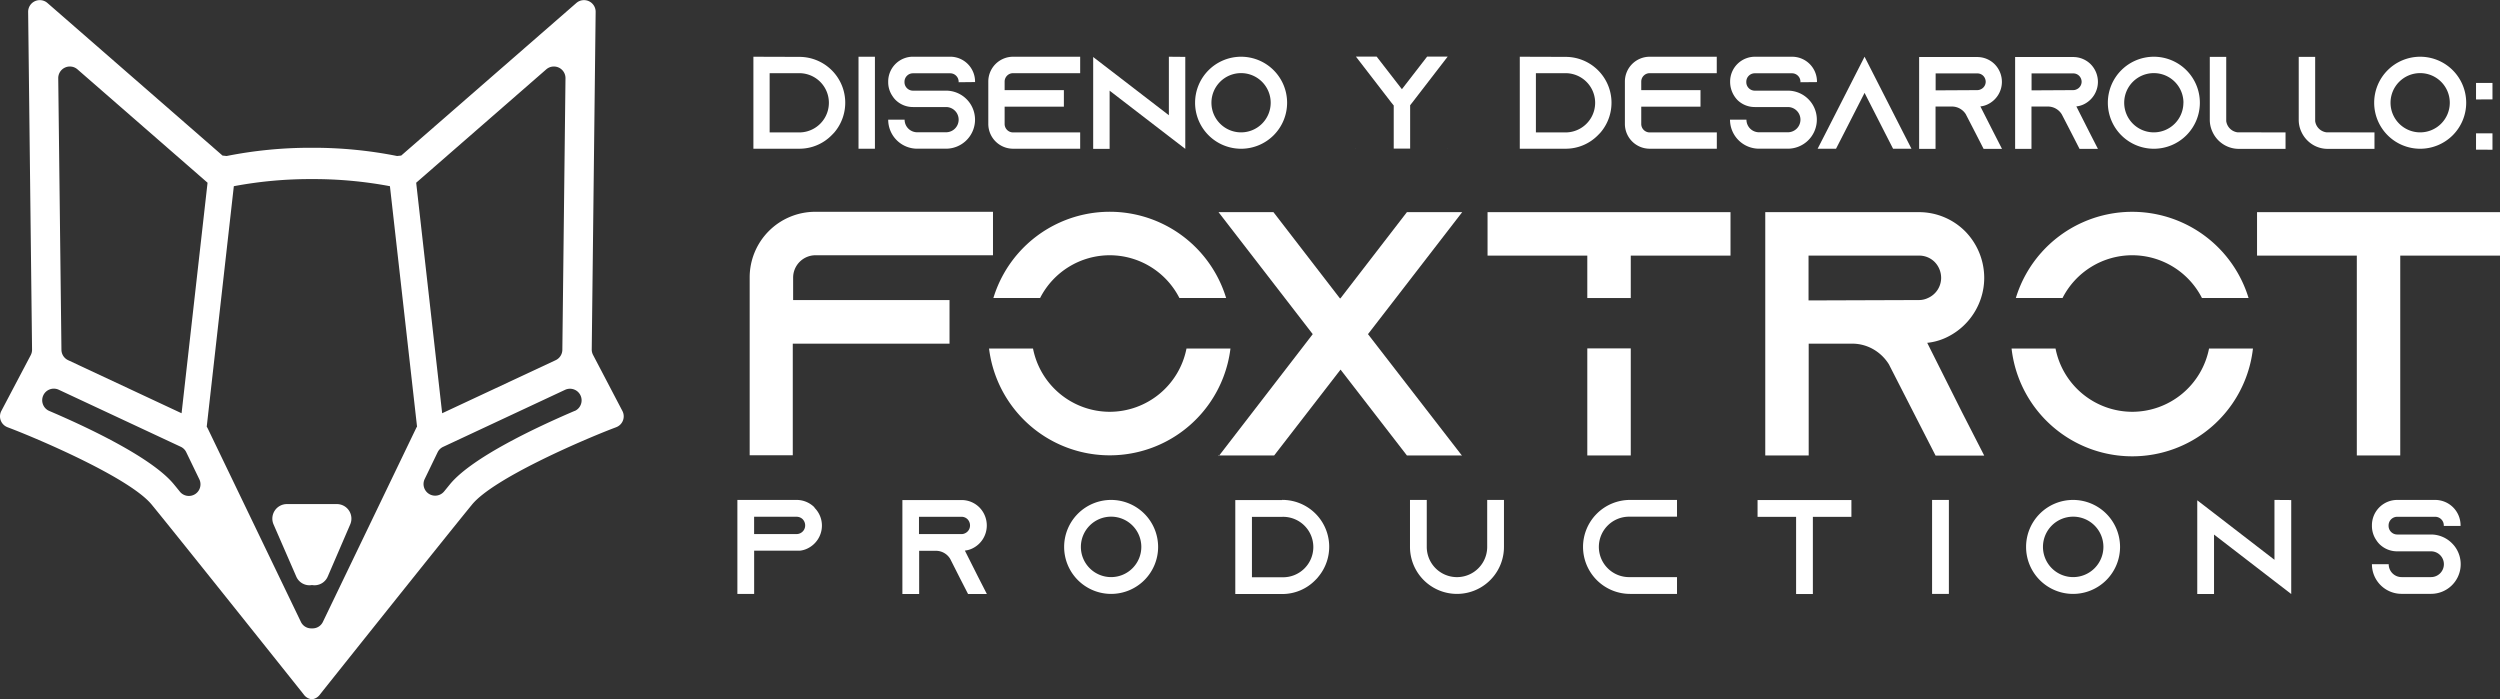
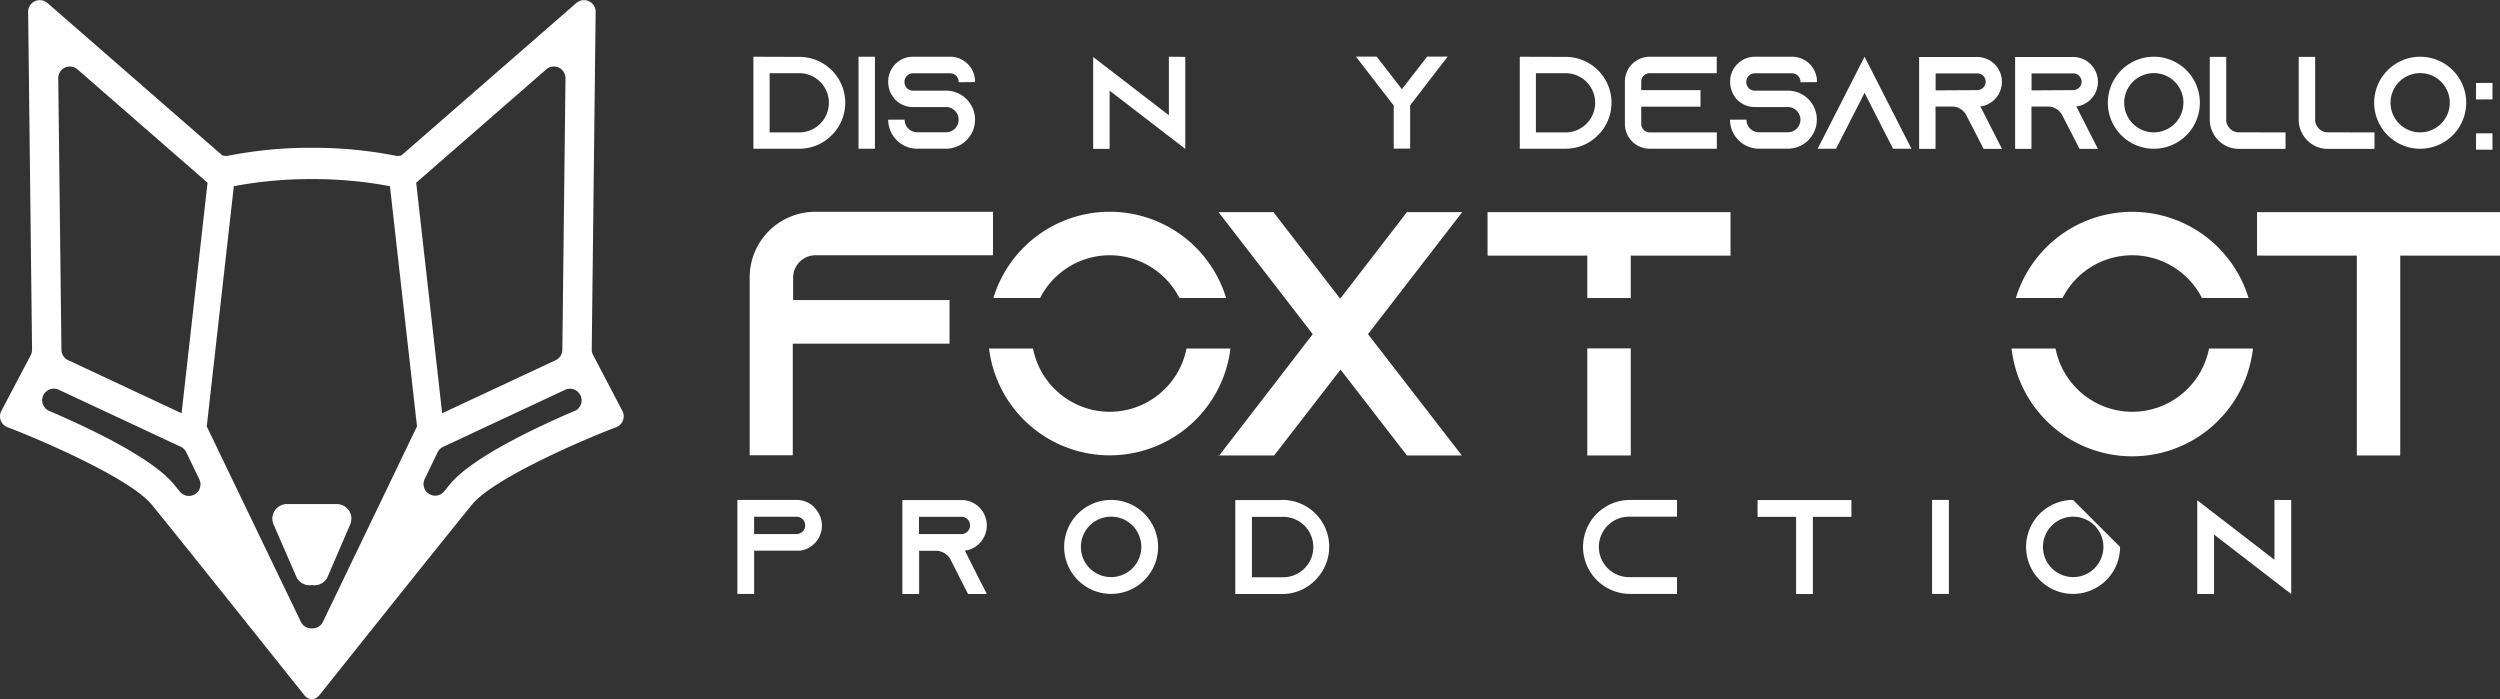
<svg xmlns="http://www.w3.org/2000/svg" viewBox="0 0 843.87 236.08">
  <rect x="0" y="0" width="843.87" height="236.08" fill="#333333" stroke="none" />
  <defs>
    <style>.cls-1{fill:#fff;}</style>
  </defs>
  <g id="Capa_2" data-name="Capa 2">
    <g id="Capa_1-2" data-name="Capa 1">
      <path class="cls-1" d="M374.59,86.16a26.42,26.42,0,0,1,23.52,14.44h15.77a41.06,41.06,0,0,0-78.57,0h15.77A26.42,26.42,0,0,1,374.59,86.16Z" />
      <path class="cls-1" d="M374.59,139a26.44,26.44,0,0,1-25.9-21.36H333.85a41.05,41.05,0,0,0,81.49,0H400.5A26.45,26.45,0,0,1,374.59,139Z" />
      <polygon class="cls-1" points="493.32 153.97 493.32 153.74 493.21 153.74 493.32 153.97" />
      <polygon class="cls-1" points="411.2 153.97 411.43 153.74 411.2 153.74 411.2 153.97" />
      <polygon class="cls-1" points="550.46 86.28 584.13 86.28 584.13 71.61 502.12 71.61 502.12 86.28 535.79 86.28 535.79 100.6 550.46 100.6 550.46 86.28" />
      <rect class="cls-1" x="535.79" y="117.6" width="14.67" height="36.14" />
      <path class="cls-1" d="M719.75,139a26.45,26.45,0,0,1-25.91-21.36H679a41,41,0,0,0,81.48,0H745.66A26.46,26.46,0,0,1,719.75,139Z" />
      <path class="cls-1" d="M719.75,86.16a26.44,26.44,0,0,1,23.52,14.44H759a41.06,41.06,0,0,0-78.56,0h15.76A26.42,26.42,0,0,1,719.75,86.16Z" />
      <polygon class="cls-1" points="761.86 71.61 761.86 86.28 795.54 86.28 795.54 117.6 795.54 122.83 795.54 153.74 810.2 153.74 810.2 120.83 810.2 117.6 810.2 86.28 843.87 86.28 843.87 71.61 761.86 71.61" />
      <path class="cls-1" d="M274.9,171.24a8.49,8.49,0,0,0-6-2.49h-20v31.72h5.66V185.88h15.18v0H270a7.58,7.58,0,0,0,2.44-.68,8.59,8.59,0,0,0,5-7.79,8.49,8.49,0,0,0-2.49-6ZM270.1,180V180a2.68,2.68,0,0,1-1.18.27H254.55v-5.84h14.37a2.9,2.9,0,0,1,2,.81,3,3,0,0,1,.86,2.09A2.87,2.87,0,0,1,270.1,180Z" />
      <path class="cls-1" d="M333.09,177.36a8.7,8.7,0,0,0-2.49-6.08,8.49,8.49,0,0,0-6-2.49h-20v31.72h5.66V185.92h5.67a5.62,5.62,0,0,1,4.8,2.72l.14.27,3,5.94,2.9,5.66h6.35l-2.9-5.66-4.53-9a7.58,7.58,0,0,0,2.44-.68A8.59,8.59,0,0,0,333.09,177.36ZM325.75,180a2.56,2.56,0,0,1-1.18.28l-14.37,0v-5.84h14.37a2.86,2.86,0,0,1,2,.81,3,3,0,0,1,.86,2.09A2.87,2.87,0,0,1,325.75,180Z" />
      <path class="cls-1" d="M375.05,168.75a15.86,15.86,0,1,0,15.87,15.86A15.88,15.88,0,0,0,375.05,168.75Zm0,26.05a10.2,10.2,0,1,1,10.2-10.19A10.2,10.2,0,0,1,375.05,194.8Z" />
      <path class="cls-1" d="M432.79,168.79l-15.82,0v31.72h15.87A15.57,15.57,0,0,0,444,195.8c.32-.32.64-.63.91-1a15.82,15.82,0,0,0-12.1-26.06Zm0,26.06h-10.2V174.46h10.2a10.2,10.2,0,1,1,0,20.39Z" />
-       <path class="cls-1" d="M502,184.61a10.2,10.2,0,0,1-20.4,0V168.75h-5.66v15.86a15.86,15.86,0,0,0,31.72,0V168.75H502Z" />
      <path class="cls-1" d="M534.35,184.61a15.88,15.88,0,0,0,15.86,15.86h15.86V194.8H550.21a10.2,10.2,0,1,1,0-20.39h15.86v-5.66H550.21A15.87,15.87,0,0,0,534.35,184.61Z" />
      <polygon class="cls-1" points="593.26 174.46 606.27 174.46 606.27 200.51 611.93 200.51 611.93 174.46 624.94 174.46 624.94 168.79 593.26 168.79 593.26 174.46" />
      <rect class="cls-1" x="652.17" y="168.75" width="5.67" height="31.72" />
-       <path class="cls-1" d="M699.76,168.75a15.86,15.86,0,1,0,15.86,15.86A15.87,15.87,0,0,0,699.76,168.75Zm0,26.05A10.2,10.2,0,1,1,710,184.61,10.21,10.21,0,0,1,699.76,194.8Z" />
+       <path class="cls-1" d="M699.76,168.75a15.86,15.86,0,1,0,15.86,15.86Zm0,26.05A10.2,10.2,0,1,1,710,184.61,10.21,10.21,0,0,1,699.76,194.8Z" />
      <polygon class="cls-1" points="767.74 188.96 747.34 173.23 741.68 168.88 741.68 200.51 747.34 200.51 747.34 180.44 767.74 196.16 773.4 200.51 773.4 168.79 767.74 168.75 767.74 188.96" />
-       <path class="cls-1" d="M822,168.75H809.16a8.54,8.54,0,0,0-8.52,8.56v.18a8.44,8.44,0,0,0,1.49,4.85,8,8,0,0,0,1.09,1.36,8.44,8.44,0,0,0,5.94,2.4h11.42a4.35,4.35,0,1,1,0,8.7h-9.93a4.35,4.35,0,0,1-4.35-4.35h-5.66a10,10,0,0,0,10,10h9.93a10,10,0,0,0,7.75-16.36c-.14-.14-.23-.27-.37-.41a10,10,0,0,0-7.38-3.26H809.16a2.92,2.92,0,0,1-2.9-2.9v-.18a2.92,2.92,0,0,1,2.9-2.9H822a2.92,2.92,0,0,1,2.9,2.9v.18l5.66,0v-.18A8.58,8.58,0,0,0,822,168.75Z" />
      <polygon class="cls-1" points="452.55 100.6 452.2 100.6 452.38 100.82 452.55 100.6" />
      <path class="cls-1" d="M267.72,93.67a7.56,7.56,0,0,1,7.51-7.51h59.95V71.49H275.11a22.14,22.14,0,0,0-22.06,22.18v60H267.6V116h52.91V101.29H267.72V93.67Z" />
      <polygon class="cls-1" points="461.76 112.79 471.18 100.6 493.56 71.61 493.32 71.61 474.9 71.61 452.55 100.6 452.38 100.82 452.2 100.6 429.85 71.61 411.31 71.61 433.7 100.6 443.11 112.79 439.41 117.6 411.55 153.74 430.09 153.74 452.5 124.76 474.9 153.74 493.21 153.74 493.32 153.74 493.44 153.74 465.48 117.6 461.76 112.79" />
-       <path class="cls-1" d="M651.47,117.6l-.94-1.88a19.73,19.73,0,0,0,6.34-1.75,22.32,22.32,0,0,0,11.82-13.37,22,22,0,0,0,1.08-6.81,22.48,22.48,0,0,0-6.45-15.73,22,22,0,0,0-15.61-6.45H595.86v82.13h14.66V116h14.67a14.32,14.32,0,0,1,6.68,1.64,14.94,14.94,0,0,1,5.76,5.4l.35.7,7.86,15.37,7.51,14.67h16.42l-7.51-14.67Zm-41-16.19V86.28h37.19A7.35,7.35,0,0,1,653,88.39a7.7,7.7,0,0,1,2.23,5.4,7.45,7.45,0,0,1-4.45,6.8h0a6.94,6.94,0,0,1-3,.69Z" />
      <path class="cls-1" d="M113.71,170.15H96.84A4.91,4.91,0,0,0,92.33,177L100,194.61a4.85,4.85,0,0,0,5.31,2.87,4.86,4.86,0,0,0,5.32-2.87L118.22,177A4.91,4.91,0,0,0,113.71,170.15Z" />
      <path class="cls-1" d="M210.09,138.72l-9.9-18.91a3.94,3.94,0,0,1-.45-1.87L201.06,4a3.93,3.93,0,0,0-6.5-3L135.43,52.51l-1.39.15a144.55,144.55,0,0,0-28.51-2.78H105A144.62,144.62,0,0,0,76.5,52.66l-1.39-.15L16,1a3.93,3.93,0,0,0-6.5,3l1.32,114a3.93,3.93,0,0,1-.44,1.87L.45,138.72a3.92,3.92,0,0,0,2.06,5.48l1.33.51C14.58,148.86,44,161.56,51.2,170.33c9.47,11.56,50.29,62.8,50.71,63.31l.78,1A3.88,3.88,0,0,0,105,236v.08l.26,0,.26,0V236a3.82,3.82,0,0,0,2.32-1.37l.79-1c.41-.51,41.23-51.75,50.7-63.31,7.19-8.77,36.62-21.47,47.36-25.62l1.34-.51A3.92,3.92,0,0,0,210.09,138.72ZM184.38,23.42a3.92,3.92,0,0,1,6.5,3l-1.06,91.66a3.92,3.92,0,0,1-2.26,3.5l-38.31,17.91-8.77-77.81Zm-158.22,0,43.9,38.26-8.77,77.81L23,121.58a3.92,3.92,0,0,1-2.26-3.5L19.66,26.42A3.92,3.92,0,0,1,26.16,23.42ZM60.63,165.85c-.73-.91-1.38-1.7-1.93-2.37-7.43-9.06-29.29-19.31-42.13-24.79a3.92,3.92,0,1,1,3.2-7.16L61,150.8a3.86,3.86,0,0,1,1.87,1.85l4.35,9A3.92,3.92,0,0,1,60.63,165.85Zm79.81-21.27L109,209.9a3.84,3.84,0,0,1-3.44,2.21v0H105v0a3.85,3.85,0,0,1-3.44-2.21L70.1,144.58a4.37,4.37,0,0,0-.32-.55l9.15-81.18a139.61,139.61,0,0,1,26.34-2.4,139.79,139.79,0,0,1,26.35,2.4L140.77,144A4.45,4.45,0,0,0,140.44,144.58ZM194,138.69c-12.83,5.48-34.7,15.73-42.13,24.79l-1.93,2.37a3.92,3.92,0,0,1-6.58-4.17l4.35-9a3.88,3.88,0,0,1,1.88-1.85l41.21-19.27a3.92,3.92,0,1,1,3.2,7.16Z" />
      <path class="cls-1" d="M269.79,19.2a15.48,15.48,0,0,1,11.84,25.5c-.27.31-.58.62-.89.93a15.23,15.23,0,0,1-10.91,4.57H254.31V19.15Zm-10,25.5h10a10,10,0,0,0,0-20h-10Z" />
      <path class="cls-1" d="M289.79,50.2V19.15h5.54V50.2Z" />
      <path class="cls-1" d="M323.59,27.76v-.18a2.86,2.86,0,0,0-2.84-2.84h-12.6a2.86,2.86,0,0,0-2.84,2.84v.18a2.86,2.86,0,0,0,2.84,2.84h11.18a9.76,9.76,0,0,1,7.23,3.19c.13.13.22.26.35.4a9.8,9.8,0,0,1-7.58,16h-9.72a9.8,9.8,0,0,1-9.8-9.8h5.54a4.26,4.26,0,0,0,4.26,4.26h9.72a4.26,4.26,0,1,0,0-8.52H308.15a8.31,8.31,0,0,1-5.81-2.35,7.7,7.7,0,0,1-1.07-1.33,8.25,8.25,0,0,1-1.46-4.75v-.18a8.37,8.37,0,0,1,8.34-8.38h12.6a8.4,8.4,0,0,1,8.38,8.38v.18Z" />
-       <path class="cls-1" d="M339.11,27.53v2.89h20V36h-20v5.86a2.86,2.86,0,0,0,2.83,2.84h22.67V50.2H341.94a8.37,8.37,0,0,1-8.34-8.38V27.53a8.37,8.37,0,0,1,8.34-8.38h22.67V24.7H341.94A2.85,2.85,0,0,0,339.11,27.53Z" />
      <path class="cls-1" d="M400.09,19.2V50.25L394.55,46l-20-15.39V50.25H369v-31l5.55,4.26,20,15.39V19.15Z" />
-       <path class="cls-1" d="M434.46,34.68a15.53,15.53,0,1,1-15.52-15.53A15.53,15.53,0,0,1,434.46,34.68Zm-5.54,0a10,10,0,1,0-10,10A10,10,0,0,0,428.92,34.68Z" />
      <path class="cls-1" d="M457.61,50.2h.09l-.09.09Zm31.05-31.09-12,15.57-.67.84V50.16h-5.54V35.61l-.76-.93-12-15.57h7l8.52,11,8.51-11Zm-.05,31.09h.05v.09Z" />
      <path class="cls-1" d="M528.44,19.2a15.48,15.48,0,0,1,11.84,25.5c-.27.31-.58.62-.89.93a15.23,15.23,0,0,1-10.91,4.57H513V19.15Zm-10,25.5h10a10,10,0,0,0,0-20h-10Z" />
      <path class="cls-1" d="M554,27.53v2.89h20V36H554v5.86a2.86,2.86,0,0,0,2.84,2.84h22.67V50.2H556.82a8.37,8.37,0,0,1-8.34-8.38V27.53a8.37,8.37,0,0,1,8.34-8.38h22.67V24.7H556.82A2.86,2.86,0,0,0,554,27.53Z" />
      <path class="cls-1" d="M607.74,27.76v-.18a2.86,2.86,0,0,0-2.84-2.84H592.3a2.86,2.86,0,0,0-2.84,2.84v.18a2.86,2.86,0,0,0,2.84,2.84h11.18a9.76,9.76,0,0,1,7.23,3.19c.13.13.22.26.35.4a9.8,9.8,0,0,1-7.58,16h-9.72a9.8,9.8,0,0,1-9.8-9.8h5.55a4.25,4.25,0,0,0,4.25,4.26h9.72a4.26,4.26,0,1,0,0-8.52H592.3a8.31,8.31,0,0,1-5.81-2.35A8.89,8.89,0,0,1,584,27.71v-.18a8.37,8.37,0,0,1,8.34-8.38h12.6a8.4,8.4,0,0,1,8.38,8.38v.18Z" />
      <path class="cls-1" d="M645.21,50.2H639l-2.83-5.54-6.79-13.31-6.79,13.31-2.84,5.54h-6.21l2.84-5.54,13-25.51,13,25.51Z" />
      <path class="cls-1" d="M672.93,44.7l2.84,5.55h-6.21l-2.84-5.55-3-5.81-.13-.27a5.52,5.52,0,0,0-4.7-2.66h-5.55V50.25h-5.54v-31h19.6a8.34,8.34,0,0,1,5.9,2.43,8.51,8.51,0,0,1,2.44,5.95,8.42,8.42,0,0,1-4.88,7.63,7.26,7.26,0,0,1-2.39.66Zm-5.5-14.28a2.6,2.6,0,0,0,1.16-.27,2.8,2.8,0,0,0,1.68-2.57,2.93,2.93,0,0,0-.84-2,2.79,2.79,0,0,0-2-.8H653.37v5.72Z" />
      <path class="cls-1" d="M705.31,44.7l2.84,5.55h-6.21L699.1,44.7l-3-5.81-.14-.27a5.49,5.49,0,0,0-4.7-2.66h-5.54V50.25H680.2v-31h19.61a8.35,8.35,0,0,1,5.9,2.43,8.51,8.51,0,0,1,2.44,5.95,8.42,8.42,0,0,1-4.88,7.63,7.39,7.39,0,0,1-2.4.66Zm-5.5-14.28a2.53,2.53,0,0,0,1.15-.27,2.81,2.81,0,0,0,1.69-2.57,2.93,2.93,0,0,0-.85-2,2.76,2.76,0,0,0-2-.8H685.75v5.72Z" />
      <path class="cls-1" d="M742.56,34.68A15.53,15.53,0,1,1,727,19.15,15.53,15.53,0,0,1,742.56,34.68Zm-5.54,0a10,10,0,1,0-10,10A10,10,0,0,0,737,34.68Z" />
      <path class="cls-1" d="M771.48,44.7v5.55H755.73a9.78,9.78,0,0,1-8.82-5.55,9.58,9.58,0,0,1-1-4.35V19.2h5.55V40.89a4.43,4.43,0,0,0,3.77,3.77Z" />
      <path class="cls-1" d="M801.5,44.7v5.55H785.76a9.73,9.73,0,0,1-4.35-1,9.88,9.88,0,0,1-4.48-4.53,9.57,9.57,0,0,1-1-4.35V19.2h5.55V40.89a4.41,4.41,0,0,0,3.77,3.77Z" />
      <path class="cls-1" d="M832.46,34.68a15.53,15.53,0,1,1-15.52-15.53A15.53,15.53,0,0,1,832.46,34.68Zm-5.54,0a10,10,0,1,0-10,10A10,10,0,0,0,826.92,34.68Z" />
      <path class="cls-1" d="M835.78,33.57V28h5.55v5.55Zm0,16.94V45h5.55v5.54Z" />
    </g>
  </g>
</svg>